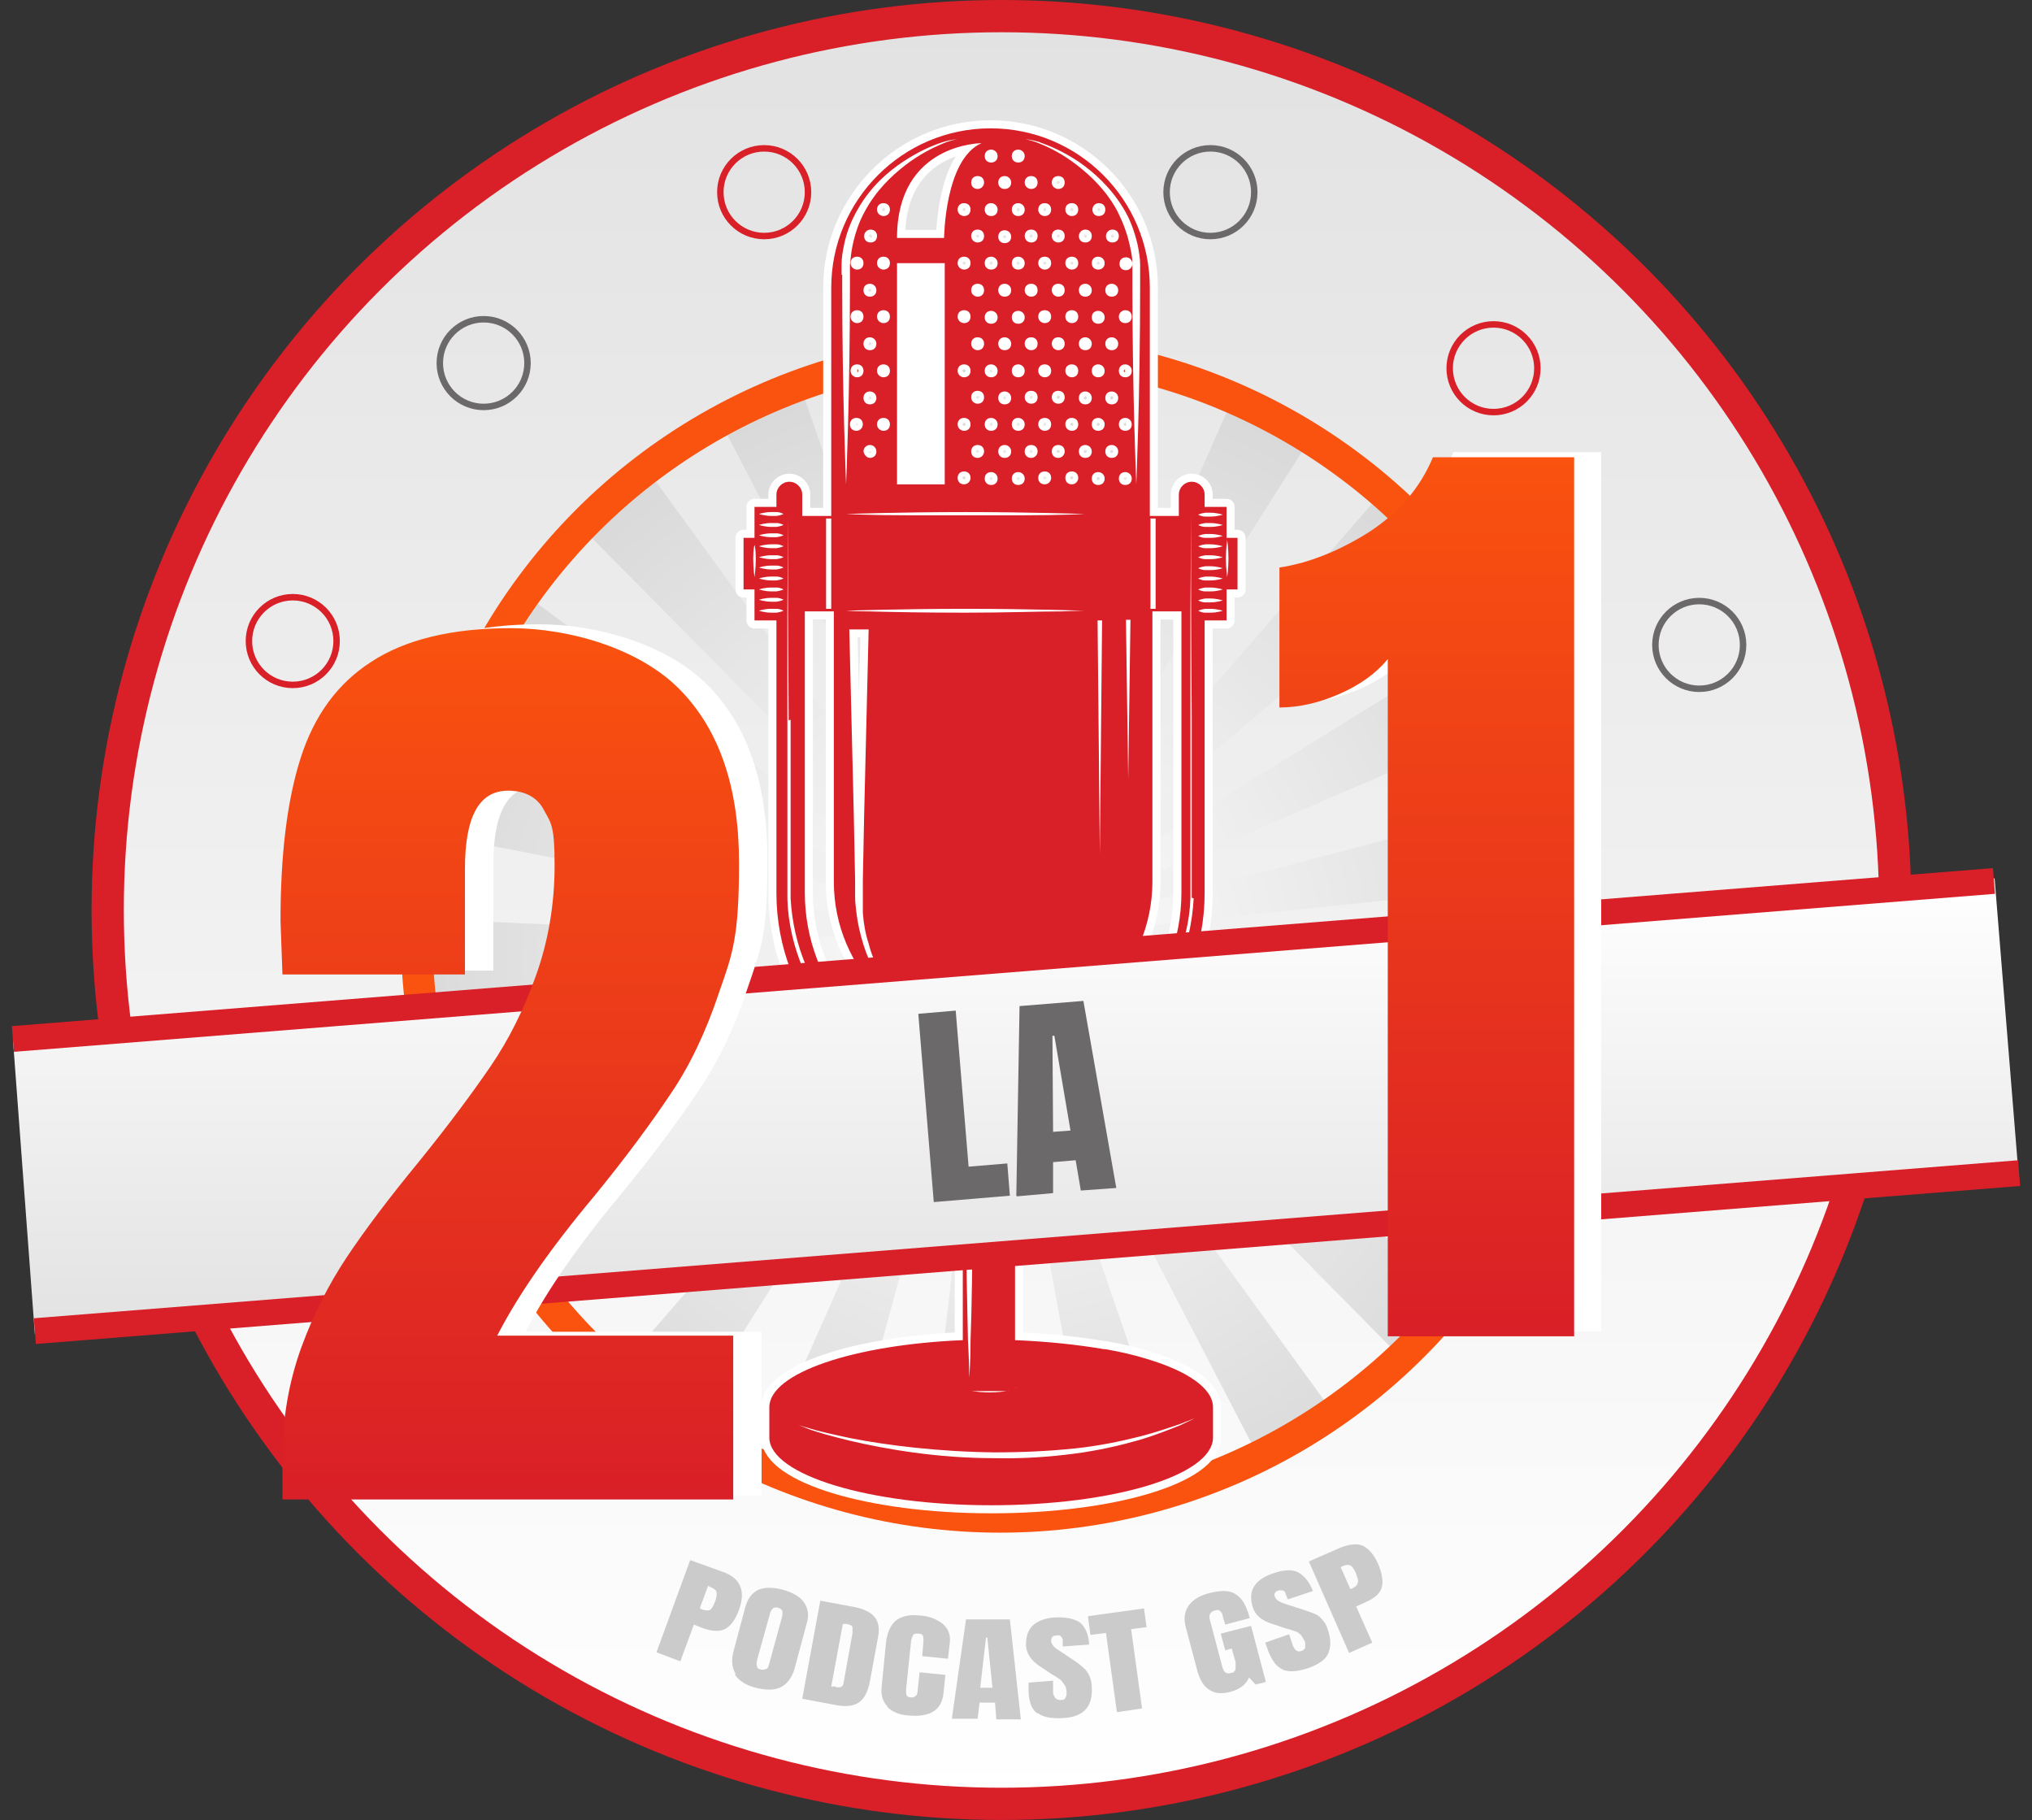
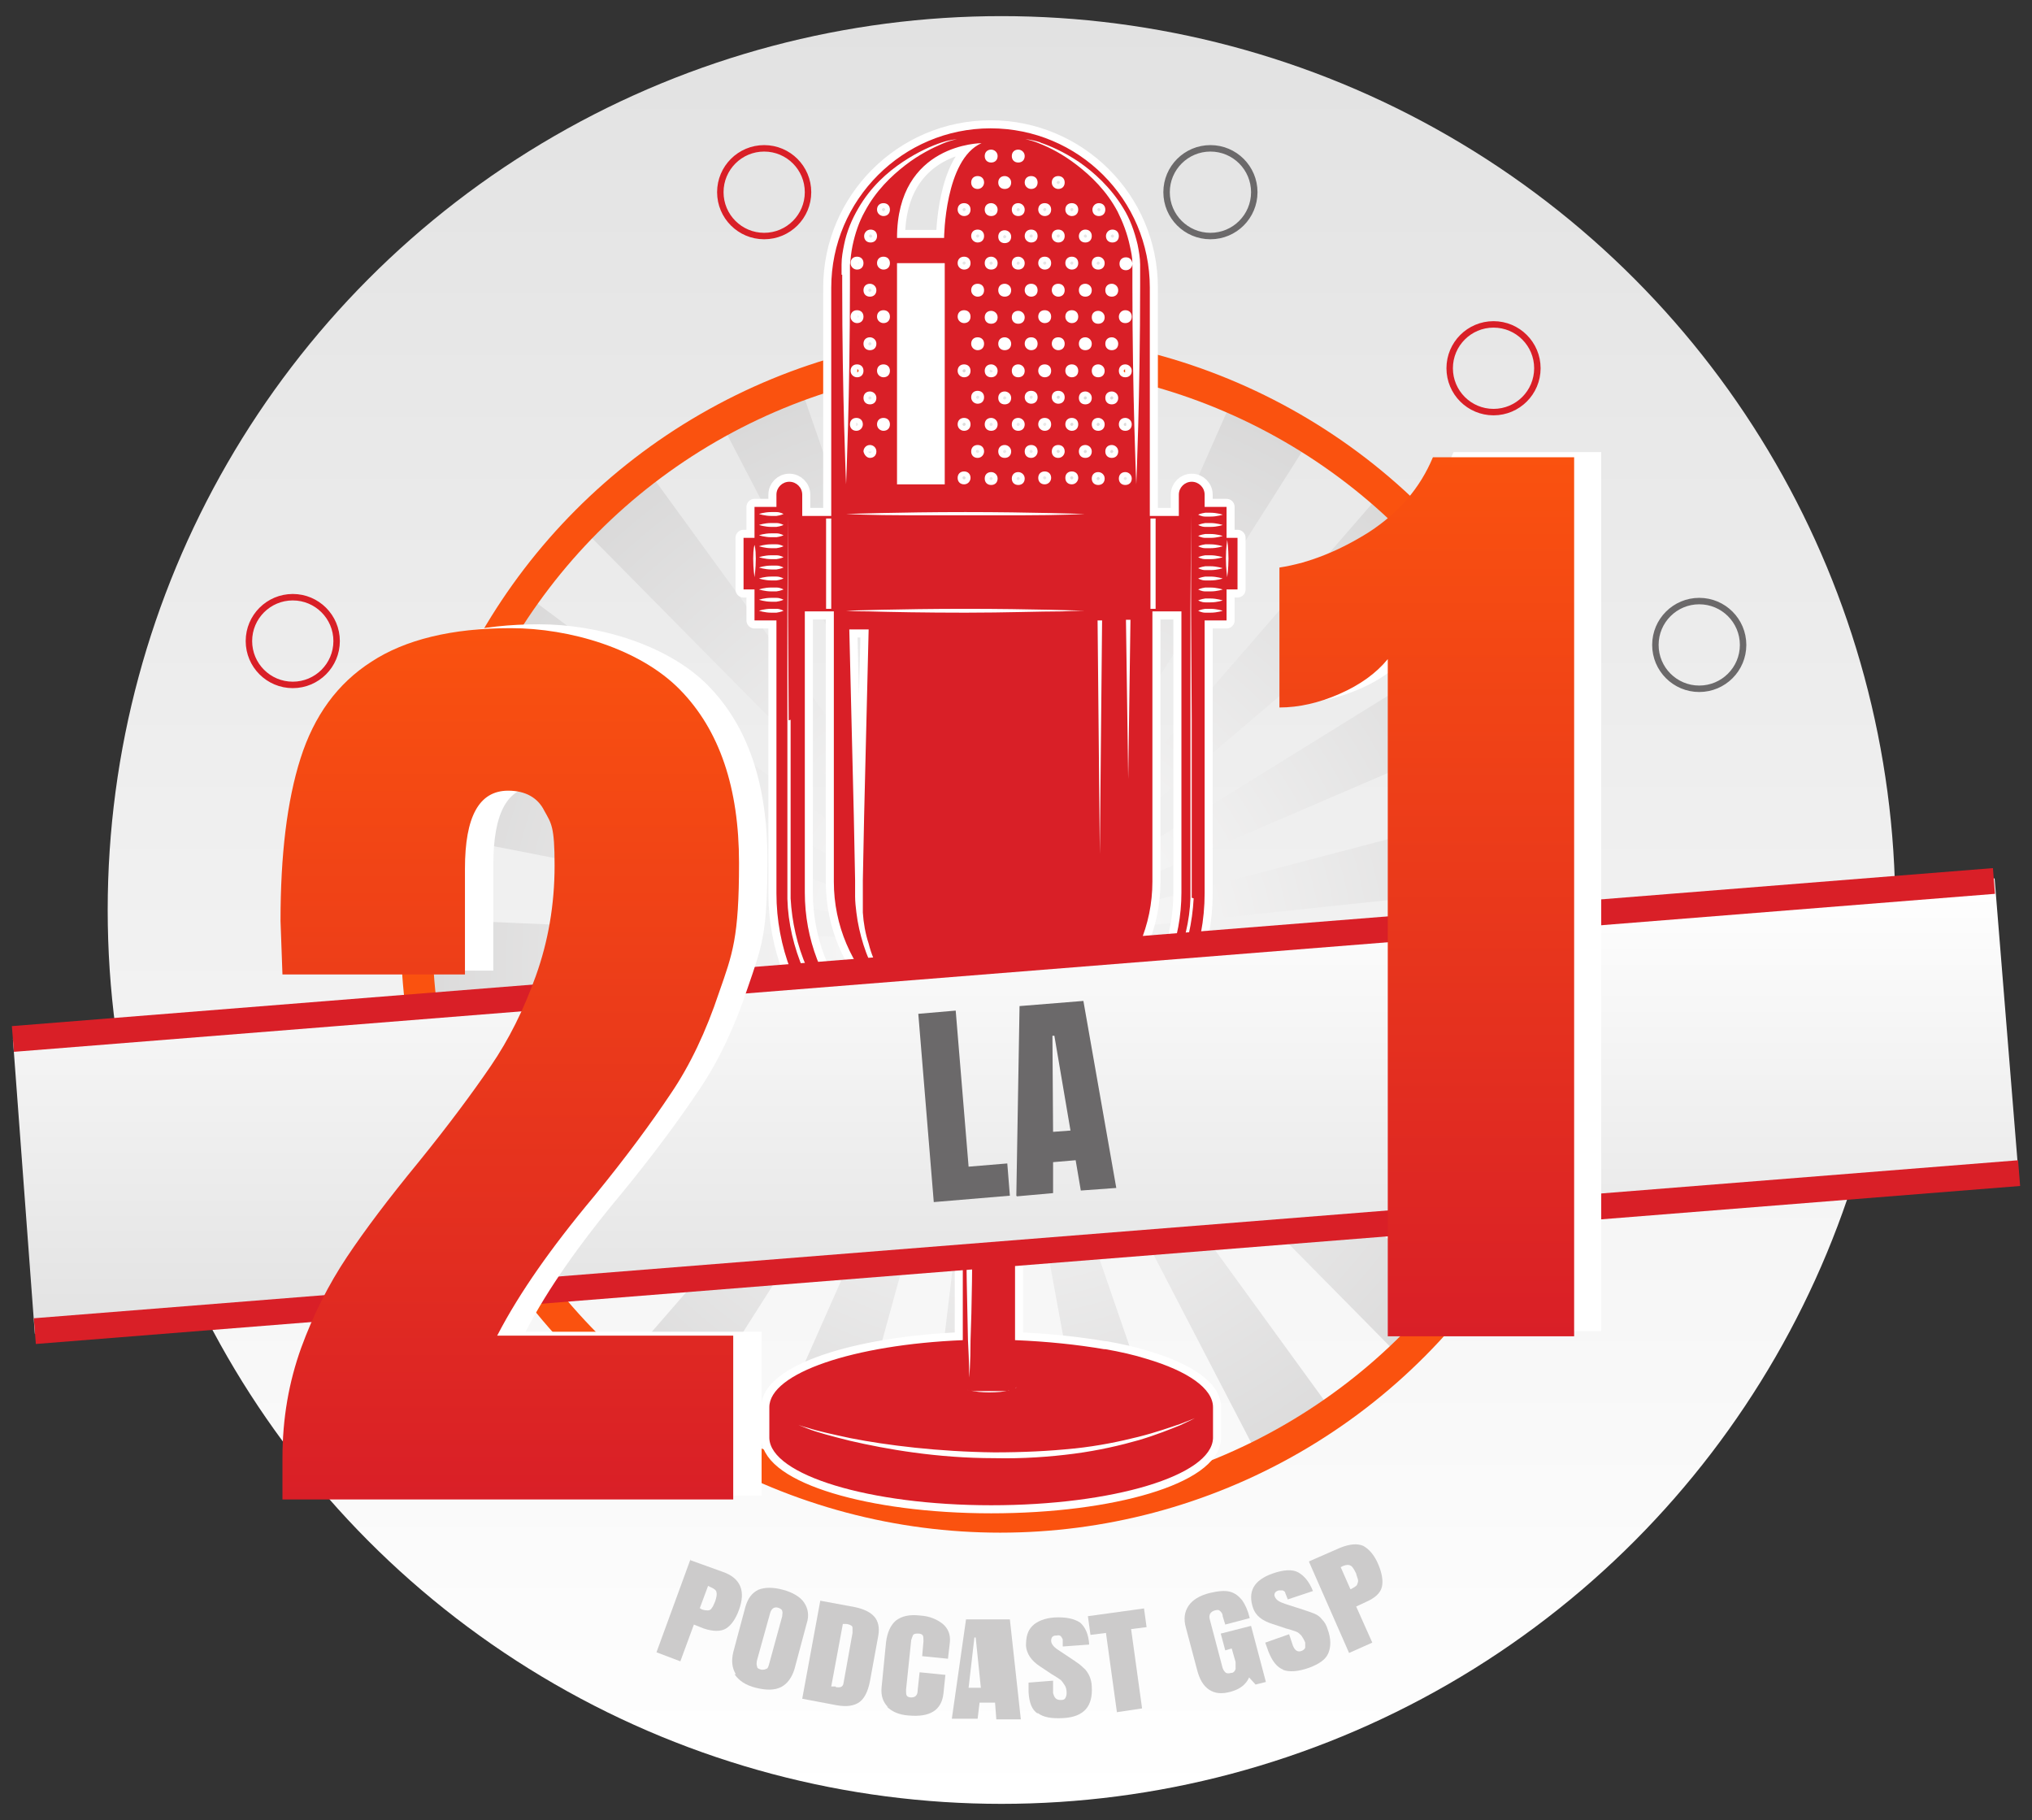
<svg xmlns="http://www.w3.org/2000/svg" xmlns:xlink="http://www.w3.org/1999/xlink" version="1.1" viewBox="18.3 42.1 315.1 282.2">
  <rect x="18.3" y="42.1" width="315.1" height="282.2" fill="#333333" stroke="none" />
  <defs>
    <style>
      .cls-1 {
        fill: url(#New_Gradient_Swatch_1-2);
      }

      .cls-2 {
        fill: url(#New_Gradient_Swatch_2-2);
      }

      .cls-3 {
        fill: #d91f27;
      }

      .cls-4 {
        stroke: #6b696a;
      }

      .cls-4, .cls-5, .cls-6, .cls-7, .cls-8, .cls-9 {
        stroke-miterlimit: 10;
      }

      .cls-4, .cls-6, .cls-7, .cls-8, .cls-9 {
        fill: none;
      }

      .cls-10 {
        stroke-linecap: round;
        stroke-linejoin: round;
      }

      .cls-10, .cls-5 {
        stroke: #fff;
        stroke-width: 2.5px;
      }

      .cls-10, .cls-5, .cls-11 {
        fill: #fff;
      }

      .cls-12 {
        fill: url(#radial-gradient);
      }

      .cls-13 {
        fill: #6b696a;
      }

      .cls-6 {
        stroke-width: 5px;
      }

      .cls-6, .cls-7, .cls-9 {
        stroke: #d91f27;
      }

      .cls-14 {
        fill: #d32027;
      }

      .cls-7 {
        stroke-width: 4px;
      }

      .cls-15 {
        isolation: isolate;
      }

      .cls-8 {
        stroke: #fa520f;
        stroke-width: 4.9px;
      }

      .cls-16 {
        fill: #cccbcb;
      }

      .cls-17 {
        fill: url(#New_Gradient_Swatch_1);
      }

      .cls-18 {
        fill: url(#New_Gradient_Swatch_2);
        mix-blend-mode: multiply;
      }

      .cls-19 {
        clip-path: url(#clippath);
      }
    </style>
    <linearGradient id="New_Gradient_Swatch_2" data-name="New Gradient Swatch 2" x1="173.6" y1="44.6" x2="173.6" y2="321.8" gradientUnits="userSpaceOnUse">
      <stop offset="0" stop-color="#e2e2e2" />
      <stop offset="1" stop-color="#fff" />
    </linearGradient>
    <clipPath id="clippath">
      <circle class="cls-8" cx="173.4" cy="186.8" r="90.5" />
    </clipPath>
    <radialGradient id="radial-gradient" cx="173.5" cy="191.4" fx="173.5" fy="191.4" r="126.6" gradientUnits="userSpaceOnUse">
      <stop offset="0" stop-color="#fff" />
      <stop offset="1" stop-color="#cccbcb" />
    </radialGradient>
    <linearGradient id="New_Gradient_Swatch_2-2" data-name="New Gradient Swatch 2" x1="175.8" y1="248.9" x2="175.8" y2="178.3" xlink:href="#New_Gradient_Swatch_2" />
    <linearGradient id="New_Gradient_Swatch_1" data-name="New Gradient Swatch 1" x1="97.4" y1="274.7" x2="97.4" y2="139.5" gradientUnits="userSpaceOnUse">
      <stop offset="0" stop-color="#d91f27" />
      <stop offset="1" stop-color="#fa520f" />
    </linearGradient>
    <linearGradient id="New_Gradient_Swatch_1-2" data-name="New Gradient Swatch 1" x1="239.5" y1="249.3" x2="239.5" y2="112.9" xlink:href="#New_Gradient_Swatch_1" />
  </defs>
  <g class="cls-15">
    <g id="Layer_1">
      <g>
        <circle class="cls-18" cx="173.6" cy="183.2" r="138.6" />
-         <circle class="cls-6" cx="173.6" cy="183.2" r="138.6" />
      </g>
      <g>
        <g>
          <g class="cls-19">
            <path class="cls-12" d="M235.8,87.9l-9.5-22.1-51.1,115.6c-.4-.2-.7-.3-1.1-.4l31.2-113.8-19.8,8.5-12.5,105.1c-.4,0-.7,0-1.1,0l-3.1-97.9-14.8,6.4,16.9,91.6c-.4,0-.7.2-1.1.3l-29.7-85.9-13.4,5.8,41.9,80.6c-.3.2-.6.4-.9.6l-54.8-75.3-14.8,6.4,68.8,69.6c-.3.3-.5.5-.7.8l-84.8-63.2-19.8,8.5,104,55.6c-.2.3-.4.7-.5,1.1l-119.1-42.4,9.5,22.2,109.3,21.4c0,.4-.1.7-.1,1.1l-101.4-4.4,6.7,15.6,94.7-10.1c0,.3.1.7.2,1l-88.7,23.3,5.8,13.5,83.3-35.8s0,0,0,0c.2.4.3.7.5,1l-78,48.2,6.1,14.2,72.5-61.6c.2.3.5.5.7.7l-66.5,76.5,7.8,18,59.6-93.8c.3.2.7.4,1,.5l-51.1,115.4,2.9,6.7,18-7.7,31.3-113.9c.4,0,.7.2,1.1.2l-12.6,105.1,16.7-7.2-3-97.9c.3,0,.7,0,1-.1l16.8,91.6,13.8-5.9-29.6-86c.2,0,.4-.1.6-.2s.4-.2.5-.3l41.9,80.7,13.8-5.9-54.7-75.3c.3-.2.5-.4.8-.7l68.7,69.6,16.7-7.2-84.7-63.2c.2-.3.4-.6.6-1l103.9,55.7,18.4-7.9-2.7-6.2-119.2-42.6c.1-.4.2-.7.3-1.1l109.3,21.5-7.8-18.1-101.4-4.6c0-.3,0-.7,0-1l94.7-10-6.1-14.2-88.8,23.3c0-.3-.2-.7-.3-1l83.2-35.8-5.9-13.7-78,48.3c-.2-.3-.4-.6-.6-.9l72.5-61.7-6.7-15.6-66.5,76.6c-.3-.2-.6-.5-.9-.7l59.6-94Z" />
          </g>
          <circle class="cls-8" cx="173.4" cy="186.8" r="90.5" />
        </g>
        <rect class="cls-5" x="156.3" y="81.9" width="9.4" height="36" />
        <g>
          <ellipse class="cls-5" cx="181.7" cy="94.1" rx="13.8" ry="5.7" />
          <ellipse class="cls-5" cx="173.4" cy="68.7" rx="4.8" ry="5" />
          <ellipse class="cls-5" cx="179.5" cy="91.2" rx="13.8" ry="5.7" />
          <path class="cls-10" d="M171.6,227.6,169.1,227.6c0,.3,0,.5,0,.8s0,.4,0,.6c0,8.5-.1,16-.3,20.9,0,3.6-.2,5.8-.2,5.8,0,0,0-2.2-.2-5.8-.1-4.9-.3-12.4-.3-20.9h-.5v20.9c-16.9.7-30,5.1-30,10.4v4.8h0c.2,5.7,15.5,10.4,34.4,10.4s34.2-4.6,34.4-10.4h0c0-.1,0-.1,0-.1s0,0,0,0v-4.7s0,0,0,0c0-2.9-3.9-5.6-10.3-7.5,0,0,0,0,0,0,0,0,0,0,0,0-1.9-.6-4.1-1.1-6.4-1.5,0,0-.1,0-.2,0,0,0,0,0,0,0-4.1-.7-8.8-1.2-13.8-1.4v-20.9h-.6v-1.4h4v-4.3h-4.6v-.8h3.2v-3.5h-1.2v-5.5c16.1-2.3,28.6-16.2,28.6-32.9v-42.3h3.4v-4.8h1.7v-8h-1.7v-4.8h-3.4v-1.9c0-1.1-.9-2-2-2s-2,.9-2,2v3.3h-4.5v-35.4c0-13.7-11.1-24.7-24.7-24.7s-24.7,11.1-24.7,24.7v35.4h-4.5v-3.3c0-1.1-.9-2-2-2s-2,.9-2,2v1.9h-3.4v4.8h-1.7v8h1.7v4.8h3.4v42.3c0,16.8,12.5,30.7,28.6,32.9v5.5c1.1,0,2.1,0,3.2,0,.2,0,.4,0,.6,0v-5.1c-.1,0-.2-1.8-.2-1.8v-.7s0-.7,0-.7v-.9s0-.8,0-.8c0,0,0,0-.1,0v.8s0,.9,0,.9v.6s0,.7,0,.7v1.8s-.2,4.2-.2,4.2v-4.2c-.1,0-.2-1.8-.2-1.8v-.7s0-.7,0-.7v-.9s0-.8,0-.8c0,0,0,0,0,0v.8s0,.9,0,.9v.6s0,.7,0,.7v1.8s-.2,4.2-.2,4.2v-4.2c-.1,0-.2-1.8-.2-1.8v-.7s0-.7,0-.7v-.9s0-.8,0-.8c0,0,0,0-.1,0v.7s0,.9,0,.9v.7s0,.7,0,.7v1.8s-.2,4.6-.2,4.6v-4.6c-.1,0-.2-1.9-.2-1.9v-.6s0-.7,0-.7v-.9s0-.7,0-.7c-1,0-1.7-.1-1.8-.1,0,0,0,0,0,0v.6c-13.9-2.2-24.6-14.3-24.6-28.8v-43.6h4.5v41.9c0,13.7,11.1,24.7,24.7,24.7s24.7-11.1,24.7-24.7v-41.9h4.5v43.6c0,14.5-10.7,26.6-24.6,28.8v-.8h0c-.2-1.4-1.4-2.6-2.9-2.6h-3.4c-1.5,0-2.7,1.1-2.9,2.6h0c0,.1,0,.1,0,.1,0,0,.7,0,1.7-.1.7,0,1.6,0,2.6,0s1.9,0,2.6,0c1,0,1.7.1,1.7.1,0,0-1.9.2-4.3.2s-.2,0-.3,0v.8s0,.9,0,.9v.6s0,.7,0,.7v1.8s-.2,5.1-.2,5.1c.9,0,1.8,0,2.6,0-.9,0-1.8,0-2.6,0h0s0,0,0,0c-.2,0-.4,0-.6,0-1.1,0-2.1,0-3.2,0h-1.2v3.5h2.1c0-.3,0-.2,0,0h.6c0-.2,0-.3,0,0h.3v.8h-.3c0,.8,0,2.2,0,4.3M140.5,133.5s0-2.5,0-5.5,0-5.5,0-5.5c0,0,0,2.5,0,5.5s0,5.5,0,5.5ZM137.9,121.5c.3,0,.6,0,.8,0,.6,0,1.1.3,1.1.3,0,0-.4.2-1.1.3-.2,0-.5,0-.8,0-1,0-1.1-.3-1.1-.3,0,0,0-.3,1.1-.3ZM137.9,123.2c.3,0,.6,0,.8,0,.6,0,1.1.3,1.1.3,0,0-.4.2-1.1.3-.2,0-.5,0-.8,0-1,0-1.9-.3-1.9-.3,0,0,.8-.3,1.9-.3ZM137.9,124.8c.3,0,.6,0,.8,0,.6,0,1.1.3,1.1.3,0,0-.4.2-1.1.3-.2,0-.5,0-.8,0-1,0-1.9-.3-1.9-.3,0,0,.8-.3,1.9-.3ZM137.9,126.5c.3,0,.6,0,.8,0,.6,0,1.1.3,1.1.3,0,0-.4.2-1.1.3-.2,0-.5,0-.8,0-1,0-1.9-.3-1.9-.3,0,0,.8-.3,1.9-.3ZM137.9,128.2c.3,0,.6,0,.8,0,.6,0,1.1.3,1.1.3,0,0-.4.2-1.1.3-.2,0-.5,0-.8,0-1,0-1.9-.3-1.9-.3,0,0,.8-.3,1.9-.3ZM137.9,129.8c.3,0,.6,0,.8,0,.6,0,1.1.3,1.1.3,0,0-.4.2-1.1.3-.2,0-.5,0-.8,0-1,0-1.9-.3-1.9-.3,0,0,.8-.3,1.9-.3ZM137.9,131.5c.3,0,.6,0,.8,0,.6,0,1.1.3,1.1.3,0,0-.4.2-1.1.3-.2,0-.5,0-.8,0-1,0-1.9-.3-1.9-.3,0,0,.8-.3,1.9-.3ZM137.9,133.2c.3,0,.6,0,.8,0,.6,0,1.1.3,1.1.3,0,0-.4.2-1.1.3-.2,0-.5,0-.8,0-1,0-1.9-.3-1.9-.3,0,0,.8-.3,1.9-.3ZM137.9,134.8c.3,0,.6,0,.8,0,.6,0,1.1.3,1.1.3,0,0-.4.2-1.1.3-.2,0-.5,0-.8,0-1,0-1.9-.3-1.9-.3,0,0,.8-.3,1.9-.3ZM135.3,131.6s-.2-1.3-.2-2.9.2-2.9.2-2.9c0,0,.2,1.3.2,2.9s-.2,2.9-.2,2.9ZM137.9,137.1c-1,0-1.9-.3-1.9-.3,0,0,.8-.3,1.9-.3s.6,0,.8,0c.6,0,1.1.3,1.1.3,0,0-.4.2-1.1.3-.2,0-.5,0-.8,0ZM140.9,153.7v6.9c0,0,0,10.1,0,10.1v5.3s0,2.7,0,2.7c0,.9,0,1.8,0,2.7.2,3.6,1,7.3,2.5,10.7,1.5,3.5,3.7,6.7,6.5,9.5,2.8,2.8,6.1,5.1,9.9,6.7,2.3,1,4.8,1.7,7.4,2.1v.7c-2.6-.4-5.2-1.1-7.6-2.1-3.8-1.6-7.2-4-10.1-6.8-2.8-2.8-5.1-6.2-6.6-9.7-1.5-3.5-2.4-7.3-2.5-11,0-.9,0-1.8,0-2.7v-2.7s0-5.3,0-5.3v-10.1s0-6.9,0-6.9v-16.8c0,0,.1-14.9.1-14.9v-4.1s0,4.1,0,4.1v14.9c0,0,.1,16.8.1,16.8ZM186.6,86.1c.5,0,1,.4,1,1s-.4,1-1,1-1-.4-1-1,.4-1,1-1ZM185.6,78.7c0-.5.4-1,1-1s1,.4,1,1-.4,1-1,1-1-.4-1-1ZM186.6,94.4c.5,0,1,.4,1,1s-.4,1-1,1-1-.4-1-1,.4-1,1-1ZM186.6,102.8c.5,0,1,.4,1,1s-.4,1-1,1-1-.4-1-1,.4-1,1-1ZM186.6,111.1c.5,0,1,.4,1,1s-.4,1-1,1-1-.4-1-1,.4-1,1-1ZM188.6,81.9c.5,0,1,.4,1,1s-.4,1-1,1-1-.4-1-1,.4-1,1-1ZM187.7,74.6c0-.5.4-1,1-1s1,.4,1,1-.4,1-1,1-1-.4-1-1ZM188.6,90.3c.5,0,1,.4,1,1s-.4,1-1,1-1-.4-1-1,.4-1,1-1ZM188.6,98.6c.5,0,1,.4,1,1s-.4,1-1,1-1-.4-1-1,.4-1,1-1ZM188.6,106.9c.5,0,1,.4,1,1s-.4,1-1,1-1-.4-1-1,.4-1,1-1ZM188.6,115.3c.5,0,1,.4,1,1s-.4,1-1,1-1-.4-1-1,.4-1,1-1ZM190.7,86.1c.5,0,1,.4,1,1s-.4,1-1,1-1-.4-1-1,.4-1,1-1ZM189.8,78.7c0-.5.4-1,1-1s1,.4,1,1-.4,1-1,1-1-.4-1-1ZM190.7,94.4c.5,0,1,.4,1,1s-.4,1-1,1-1-.4-1-1,.4-1,1-1ZM190.7,102.8c.5,0,1,.4,1,1s-.4,1-1,1-1-.4-1-1,.4-1,1-1ZM190.7,111.1c.5,0,1,.4,1,1s-.4,1-1,1-1-.4-1-1,.4-1,1-1ZM192.8,98.6c.5,0,1,.4,1,1s-.4,1-1,1-1-.4-1-1,.4-1,1-1ZM191.8,91.2c0-.5.4-1,1-1s1,.4,1,1-.4,1-1,1-1-.4-1-1ZM192.8,106.9c.5,0,1,.4,1,1s-.4,1-1,1-1-.4-1-1,.4-1,1-1ZM192.8,115.3c.5,0,1,.4,1,1s-.4,1-1,1-1-.4-1-1,.4-1,1-1ZM179.6,64.2c1.5.5,3.6,1.4,6,3,2.3,1.6,4.9,3.9,6.9,7.2,1,1.6,1.7,3.5,2.2,5.6.2,1,.4,2.1.4,3.1,0,.5,0,1.1,0,1.6v1.6c0,17.1-.6,30.9-.6,30.9,0,0-.6-13.9-.6-30.9v-1.6c0-.5,0-1,0-1.5,0,0,0-.2,0-.2,0,.5-.4,1-1,1s-1-.4-1-1,.4-1,1-1,.9.4,1,.9c0-.9-.2-1.8-.4-2.7-.4-1.9-1.1-3.7-1.9-5.3-1.7-3.2-4.1-5.5-6.3-7.2-2.2-1.7-4.2-2.7-5.7-3.3-1.4-.6-2.3-.7-2.3-.7,0,0,.9,0,2.4.5ZM184.5,108.9c-.5,0-1-.4-1-1s.4-1,1-1,1,.4,1,1-.4,1-1,1ZM185.5,116.2c0,.5-.4,1-1,1s-1-.4-1-1,.4-1,1-1,1,.4,1,1ZM184.5,100.6c-.5,0-1-.4-1-1s.4-1,1-1,1,.4,1,1-.4,1-1,1ZM184.5,92.2c-.5,0-1-.4-1-1s.4-1,1-1,1,.4,1,1-.4,1-1,1ZM184.5,83.9c-.5,0-1-.4-1-1s.4-1,1-1,1,.4,1,1-.4,1-1,1ZM184.5,75.6c-.5,0-1-.4-1-1s.4-1,1-1,1,.4,1,1-.4,1-1,1ZM182.4,104.7c-.5,0-1-.4-1-1s.4-1,1-1,1,.4,1,1-.4,1-1,1ZM183.4,112.1c0,.5-.4,1-1,1s-1-.4-1-1,.4-1,1-1,1,.4,1,1ZM182.4,96.4c-.5,0-1-.4-1-1s.4-1,1-1,1,.4,1,1-.4,1-1,1ZM182.4,88.1c-.5,0-1-.4-1-1s.4-1,1-1,1,.4,1,1-.4,1-1,1ZM182.4,79.7c-.5,0-1-.4-1-1s.4-1,1-1,1,.4,1,1-.4,1-1,1ZM182.4,71.4c-.5,0-1-.4-1-1s.4-1,1-1,1,.4,1,1-.4,1-1,1ZM180.3,108.9c-.5,0-1-.4-1-1s.4-1,1-1,1,.4,1,1-.4,1-1,1ZM181.3,116.2c0,.5-.4,1-1,1s-1-.4-1-1,.4-1,1-1,1,.4,1,1ZM180.3,100.6c-.5,0-1-.4-1-1s.4-1,1-1,1,.4,1,1-.4,1-1,1ZM180.3,92.2c-.5,0-1-.4-1-1s.4-1,1-1,1,.4,1,1-.4,1-1,1ZM180.3,83.9c-.5,0-1-.4-1-1s.4-1,1-1,1,.4,1,1-.4,1-1,1ZM180.3,75.6c-.5,0-1-.4-1-1s.4-1,1-1,1,.4,1,1-.4,1-1,1ZM178.2,104.7c-.5,0-1-.4-1-1s.4-1,1-1,1,.4,1,1-.4,1-1,1ZM179.2,112.1c0,.5-.4,1-1,1s-1-.4-1-1,.4-1,1-1,1,.4,1,1ZM178.2,96.4c-.5,0-1-.4-1-1s.4-1,1-1,1,.4,1,1-.4,1-1,1ZM178.2,88.1c-.5,0-1-.4-1-1s.4-1,1-1,1,.4,1,1-.4,1-1,1ZM178.2,79.7c-.5,0-1-.4-1-1s.4-1,1-1,1,.4,1,1-.4,1-1,1ZM178.2,71.4c-.5,0-1-.4-1-1s.4-1,1-1,1,.4,1,1-.4,1-1,1ZM176.2,65.3c.5,0,1,.4,1,1s-.4,1-1,1-1-.4-1-1,.4-1,1-1ZM176.2,73.6c.5,0,1,.4,1,1s-.4,1-1,1-1-.4-1-1,.4-1,1-1ZM176.2,81.9c.5,0,1,.4,1,1s-.4,1-1,1-1-.4-1-1,.4-1,1-1ZM176.2,90.3c.5,0,1,.4,1,1s-.4,1-1,1-1-.4-1-1,.4-1,1-1ZM176.2,98.6c.5,0,1,.4,1,1s-.4,1-1,1-1-.4-1-1,.4-1,1-1ZM176.2,106.9c.5,0,1,.4,1,1s-.4,1-1,1-1-.4-1-1,.4-1,1-1ZM176.2,115.3c.5,0,1,.4,1,1s-.4,1-1,1-1-.4-1-1,.4-1,1-1ZM174.1,69.4c.5,0,1,.4,1,1s-.4,1-1,1-1-.4-1-1,.4-1,1-1ZM174.1,77.8c.5,0,1,.4,1,1s-.4,1-1,1-1-.4-1-1,.4-1,1-1ZM174.1,86.1c.5,0,1,.4,1,1s-.4,1-1,1-1-.4-1-1,.4-1,1-1ZM174.1,94.4c.5,0,1,.4,1,1s-.4,1-1,1-1-.4-1-1,.4-1,1-1ZM174.1,102.8c.5,0,1,.4,1,1s-.4,1-1,1-1-.4-1-1,.4-1,1-1ZM174.1,111.1c.5,0,1,.4,1,1s-.4,1-1,1-1-.4-1-1,.4-1,1-1ZM172,65.3c.5,0,1,.4,1,1s-.4,1-1,1-1-.4-1-1,.4-1,1-1ZM172,73.6c.5,0,1,.4,1,1s-.4,1-1,1-1-.4-1-1,.4-1,1-1ZM172,81.9c.5,0,1,.4,1,1s-.4,1-1,1-1-.4-1-1,.4-1,1-1ZM172,90.3c.5,0,1,.4,1,1s-.4,1-1,1-1-.4-1-1,.4-1,1-1ZM172,98.6c.5,0,1,.4,1,1s-.4,1-1,1-1-.4-1-1,.4-1,1-1ZM172,106.9c.5,0,1,.4,1,1s-.4,1-1,1-1-.4-1-1,.4-1,1-1ZM172,115.3c.5,0,1,.4,1,1s-.4,1-1,1-1-.4-1-1,.4-1,1-1ZM170.9,70.4c0,.5-.4,1-1,1s-1-.4-1-1,.4-1,1-1,1,.4,1,1ZM169.9,104.7c-.5,0-1-.4-1-1s.4-1,1-1,1,.4,1,1-.4,1-1,1ZM170.9,112.1c0,.5-.4,1-1,1s-1-.4-1-1,.4-1,1-1,1,.4,1,1ZM169.9,96.4c-.5,0-1-.4-1-1s.4-1,1-1,1,.4,1,1-.4,1-1,1ZM169.9,88.1c-.5,0-1-.4-1-1s.4-1,1-1,1,.4,1,1-.4,1-1,1ZM169.9,79.7c-.5,0-1-.4-1-1s.4-1,1-1,1,.4,1,1-.4,1-1,1ZM164.6,79h-7.2c0-14.7,13.1-14.7,13.1-14.7-5.7,2.5-5.8,14.7-5.8,14.7ZM167.8,108.9c-.5,0-1-.4-1-1s.4-1,1-1,1,.4,1,1-.4,1-1,1ZM168.8,116.2c0,.5-.4,1-1,1s-1-.4-1-1,.4-1,1-1,1,.4,1,1ZM167.8,100.6c-.5,0-1-.4-1-1s.4-1,1-1,1,.4,1,1-.4,1-1,1ZM167.8,92.2c-.5,0-1-.4-1-1s.4-1,1-1,1,.4,1,1-.4,1-1,1ZM167.8,83.9c-.5,0-1-.4-1-1s.4-1,1-1,1,.4,1,1-.4,1-1,1ZM167.8,75.6c-.5,0-1-.4-1-1s.4-1,1-1,1,.4,1,1-.4,1-1,1ZM164.8,82.9v34.3h-7.4v-34.3h7.4ZM148.8,84.7c0-.5,0-1.1,0-1.6,0-1.1.2-2.1.4-3.1.4-2,1.2-3.9,2.2-5.6,1.9-3.3,4.5-5.6,6.9-7.2,2.4-1.6,4.5-2.5,6-3,1.5-.5,2.4-.5,2.4-.5,0,0-.9.1-2.3.7-1.4.6-3.5,1.6-5.7,3.3-2.2,1.7-4.6,4-6.3,7.2-.9,1.6-1.5,3.4-1.9,5.3-.2,1-.3,1.9-.4,3,0,.5,0,1,0,1.5v1.6c0,17.1-.6,30.9-.6,30.9,0,0-.6-13.9-.6-30.9v-1.6ZM155.3,108.9c-.5,0-1-.4-1-1s.4-1,1-1,1,.4,1,1-.4,1-1,1ZM156.3,116.2c0,.5-.4,1-.7.8-.2-.2-.5-.7-.7-1.2-.2-.4,0-.7.5-.7s1,.4,1,1ZM155.3,100.6c-.5,0-1-.4-1-1s.4-1,1-1,1,.4,1,1-.4,1-1,1ZM155.3,92.2c-.5,0-1-.4-1-1s.4-1,1-1,1,.4,1,1-.4,1-1,1ZM155.3,83.9c-.5,0-1-.4-1-1s.4-1,1-1,1,.4,1,1-.4,1-1,1ZM155.3,75.6c-.5,0-1-.4-1-1s.4-1,1-1,1,.4,1,1-.4,1-1,1ZM153.2,86.1c.5,0,1,.4,1,1s-.4,1-1,1-1-.4-1-1,.4-1,1-1ZM152.3,78.7c0-.5.4-1,1-1s1,.4,1,1-.4,1-1,1-1-.4-1-1ZM153.2,94.4c.5,0,1,.4,1,1s-.4,1-1,1-1-.4-1-1,.4-1,1-1ZM153.2,102.8c.5,0,1,.4,1,1s-.4,1-1,1-1-.4-1-1,.4-1,1-1ZM153.2,111.1c.5,0,1,.4,1,1s-.4,1-1,1c-.5,0-.9-.5-1-1,0-.5.4-1,1-1ZM151.2,100.6c-.5,0-1-.4-1-1s.4-1,1-1,1,.4,1,1-.4,1-1,1ZM152.1,107.9c0,.5-.4,1-1,1s-1-.4-1-1,.4-1,1-1,1,.4,1,1ZM151.2,92.2c-.5,0-1-.4-1-1s.4-1,1-1,1,.4,1,1-.4,1-1,1ZM151.2,83.9c-.5,0-1-.4-1-1s.4-1,1-1,1,.4,1,1-.4,1-1,1ZM149.5,121.8s8.3-.3,18.5-.3,18.5.3,18.5.3c0,0-3.9.2-9.6.2-2.6,0-5.7,0-8.9,0s-6.3,0-8.9,0c-5.7,0-9.6-.2-9.6-.2ZM146.4,136.5v-14h.8v14h-.8ZM162.2,199.3c-1.6-.5-3.2-1.2-4.5-2.3-1.3-1-2.5-2.3-3.4-3.8-.9-1.4-1.6-3-2.1-4.6-.5-1.6-.9-3.3-1.1-5-.1-.8-.2-1.7-.2-2.5v-2.5s-.2-10-.2-10l-.7-28.9h3l-.7,28.9-.2,10v2.5c0,.8,0,1.6,0,2.5.1,1.6.4,3.3.9,4.8.4,1.6,1,3.1,1.9,4.5.8,1.4,1.9,2.7,3.1,3.8,1.3,1.1,2.7,1.9,4.3,2.4,1.6.5,3.2.7,4.9.8-1.7,0-3.3-.1-5-.6ZM188.9,179.7l-.4-41.4h.7l-.4,41.4ZM193.3,166.4l-.4-28.2h.7l-.4,28.2ZM168,137.1c-6.2,0-11.6-.1-15-.2-2.2,0-3.5-.1-3.5-.1,0,0,8.3-.3,18.5-.3s18.5.3,18.5.3c0,0-1.3,0-3.5.1-3.4,0-8.8.2-15,.2ZM197.5,136.5h-.8v-14h.8v14ZM175.5,253.5c0-1,0-1.9,0-2.9,0,1,0,1.9,0,2.9,0,1,0,1.9,0,2.9,0-1,0-1.9,0-2.9ZM184.9,266.7c3.8-.4,7.1-1.1,9.9-1.8,2.8-.7,5-1.5,6.5-2,1.5-.6,2.3-.9,2.3-.9,0,0-.8.4-2.3,1.1-1.5.6-3.7,1.5-6.4,2.3-2.8.8-6.2,1.6-10,2.1-3.8.5-8,.8-12.4.7-8.9,0-16.8-1.4-22.4-2.7-2.8-.7-5.1-1.3-6.6-1.9-.8-.3-1.3-.5-1.7-.7-.4-.2-.6-.3-.6-.3,0,0,.2.1.6.3.4.2,1,.4,1.8.6,1.5.5,3.8,1,6.6,1.6,5.6,1.1,13.6,2.1,22.3,2.2,4.4,0,8.6-.2,12.3-.6ZM175.9,257.2c0,0,0,.1-.2.2-.2.1-.5.2-.9.3,0,0,0,0,0,0-.8.2-1.9.3-3.1.3-1.1,0-2.2-.1-2.9-.3,0,0-.1,0-.2,0-.4-.1-.7-.2-.9-.4,0,0,0,0,0-.1,0,0,0,0,0,0,0,0,0,0,0,0,0,0,0,0,0,0,0,0,0,0,0,0,0,0,0,0,0,0,0,0,0,.1,0,.2.2.1.5.2.9.3.3,0,.7.1,1.1.1.6,0,1.3,0,2,0,.8,0,1.6,0,2.2,0,.3,0,.6,0,.8-.1.4,0,.7-.1.9-.2,0,0,.2-.1.2-.2,0,0,0,0,0,0,0,0,0,0,0,0,0,0,0,0,0,0ZM203.4,133.5s0-2.5,0-5.5,0-5.5,0-5.5c0,0,0,0,0,.1,0,.5,0,2.7,0,5.4s0,4.8,0,5.4c0,0,0,.1,0,.1ZM203.4,181.4c-.2,3.7-1,7.4-2.5,11-1.5,3.5-3.8,6.9-6.6,9.7-2.8,2.8-6.2,5.2-10.1,6.8-2.4,1-5,1.7-7.6,2.1v-.7c2.6-.4,5-1.1,7.4-2.1,3.7-1.6,7.1-3.9,9.9-6.7,2.8-2.8,5-6,6.5-9.5,1.5-3.5,2.4-7.1,2.5-10.7,0-.9,0-1.8,0-2.7v-2.7s0-5.3,0-5.3v-10.1s0-6.9,0-6.9v-16.8c0,0,.1-14.9.1-14.9v-4.1s0,4.1,0,4.1v14.9c0,0,.1,16.8.1,16.8v6.9c0,0,0,10.1,0,10.1v5.3s0,2.7,0,2.7c0,.9,0,1.8,0,2.7ZM206,137.1c-.3,0-.6,0-.8,0-.6,0-1.1-.3-1.1-.3,0,0,.4-.2,1.1-.3.2,0,.5,0,.8,0,1,0,1.9.3,1.9.3,0,0-.8.3-1.9.3ZM206,135.5c-.3,0-.6,0-.8,0-.6,0-1.1-.3-1.1-.3,0,0,.4-.2,1.1-.3.2,0,.5,0,.8,0,1,0,1.9.3,1.9.3,0,0-.8.3-1.9.3ZM206,133.8c-.3,0-.6,0-.8,0-.6,0-1.1-.3-1.1-.3,0,0,.4-.2,1.1-.3.2,0,.5,0,.8,0,1,0,1.9.3,1.9.3,0,0-.8.3-1.9.3ZM206,132.1c-.3,0-.6,0-.8,0-.6,0-1.1-.3-1.1-.3,0,0,.4-.2,1.1-.3.2,0,.5,0,.8,0,1,0,1.9.3,1.9.3,0,0-.8.3-1.9.3ZM206,130.5c-.3,0-.6,0-.8,0-.6,0-1.1-.3-1.1-.3,0,0,.4-.2,1.1-.3.2,0,.5,0,.8,0,1,0,1.9.3,1.9.3,0,0-.8.3-1.9.3ZM206,128.8c-.3,0-.6,0-.8,0-.6,0-1.1-.3-1.1-.3,0,0,.4-.2,1.1-.3.2,0,.5,0,.8,0,1,0,1.9.3,1.9.3,0,0-.8.3-1.9.3ZM206,127.1c-.3,0-.6,0-.8,0-.6,0-1.1-.3-1.1-.3,0,0,.4-.2,1.1-.3.2,0,.5,0,.8,0,1,0,1.9.3,1.9.3,0,0-.8.3-1.9.3ZM206,125.5c-.3,0-.6,0-.8,0-.6,0-1.1-.3-1.1-.3,0,0,.4-.2,1.1-.3.2,0,.5,0,.8,0,1,0,1.9.3,1.9.3,0,0-.8.3-1.9.3ZM206,123.8c-.3,0-.6,0-.8,0-.6,0-1.1-.3-1.1-.3,0,0,.4-.2,1.1-.3.2,0,.5,0,.8,0,1,0,1.9.3,1.9.3,0,0-.8.3-1.9.3ZM206,122.2c-.3,0-.6,0-.8,0-.6,0-1.1-.3-1.1-.3,0,0,.4-.2,1.1-.3.2,0,.5,0,.8,0,1,0,1.9.3,1.9.3,0,0-.8.3-1.9.3ZM208.6,131.6s-.2-1.3-.2-2.9.2-2.9.2-2.9c0,0,.2,1.3.2,2.9s-.2,2.9-.2,2.9Z" />
          <path class="cls-5" d="M169.7,223.6h-4.6v3.7h4.6c0-.8,0-1.6,0-2.4,0-.4,0-.8,0-1.3Z" />
        </g>
        <g>
          <ellipse class="cls-11" cx="181.7" cy="94.1" rx="13.8" ry="5.7" />
          <ellipse class="cls-11" cx="173.4" cy="68.7" rx="4.8" ry="5" />
-           <ellipse class="cls-11" cx="179.5" cy="91.2" rx="13.8" ry="5.7" />
          <path class="cls-3" d="M171.6,227.6,169.1,227.6c0,.3,0,.5,0,.8s0,.4,0,.6c0,8.5-.1,16-.3,20.9,0,3.6-.2,5.8-.2,5.8,0,0,0-2.2-.2-5.8-.1-4.9-.3-12.4-.3-20.9h-.5v20.9c-16.9.7-30,5.1-30,10.4v4.8h0c.2,5.7,15.5,10.4,34.4,10.4s34.2-4.6,34.4-10.4h0c0-.1,0-.1,0-.1s0,0,0,0v-4.7s0,0,0,0c0-2.9-3.9-5.6-10.3-7.5,0,0,0,0,0,0,0,0,0,0,0,0-1.9-.6-4.1-1.1-6.4-1.5,0,0-.1,0-.2,0,0,0,0,0,0,0-4.1-.7-8.8-1.2-13.8-1.4v-20.9h-.6v-1.4h4v-4.3h-4.6v-.8h3.2v-3.5h-1.2v-5.5c16.1-2.3,28.6-16.2,28.6-32.9v-42.3h3.4v-4.8h1.7v-8h-1.7v-4.8h-3.4v-1.9c0-1.1-.9-2-2-2s-2,.9-2,2v3.3h-4.5v-35.4c0-13.7-11.1-24.7-24.7-24.7s-24.7,11.1-24.7,24.7v35.4h-4.5v-3.3c0-1.1-.9-2-2-2s-2,.9-2,2v1.9h-3.4v4.8h-1.7v8h1.7v4.8h3.4v42.3c0,16.8,12.5,30.7,28.6,32.9v5.5c1.1,0,2.1,0,3.2,0,.2,0,.4,0,.6,0v-5.1c-.1,0-.2-1.8-.2-1.8v-.7s0-.7,0-.7v-.9s0-.8,0-.8c0,0,0,0-.1,0v.8s0,.9,0,.9v.6s0,.7,0,.7v1.8s-.2,4.2-.2,4.2v-4.2c-.1,0-.2-1.8-.2-1.8v-.7s0-.7,0-.7v-.9s0-.8,0-.8c0,0,0,0,0,0v.8s0,.9,0,.9v.6s0,.7,0,.7v1.8s-.2,4.2-.2,4.2v-4.2c-.1,0-.2-1.8-.2-1.8v-.7s0-.7,0-.7v-.9s0-.8,0-.8c0,0,0,0-.1,0v.7s0,.9,0,.9v.7s0,.7,0,.7v1.8s-.2,4.6-.2,4.6v-4.6c-.1,0-.2-1.9-.2-1.9v-.6s0-.7,0-.7v-.9s0-.7,0-.7c-1,0-1.7-.1-1.8-.1,0,0,0,0,0,0v.6c-13.9-2.2-24.6-14.3-24.6-28.8v-43.6h4.5v41.9c0,13.7,11.1,24.7,24.7,24.7s24.7-11.1,24.7-24.7v-41.9h4.5v43.6c0,14.5-10.7,26.6-24.6,28.8v-.8h0c-.2-1.4-1.4-2.6-2.9-2.6h-3.4c-1.5,0-2.7,1.1-2.9,2.6h0c0,.1,0,.1,0,.1,0,0,.7,0,1.7-.1.7,0,1.6,0,2.6,0s1.9,0,2.6,0c1,0,1.7.1,1.7.1,0,0-1.9.2-4.3.2s-.2,0-.3,0v.8s0,.9,0,.9v.6s0,.7,0,.7v1.8s-.2,5.1-.2,5.1c.9,0,1.8,0,2.6,0-.9,0-1.8,0-2.6,0h0s0,0,0,0c-.2,0-.4,0-.6,0-1.1,0-2.1,0-3.2,0h-1.2v3.5h2.1c0-.3,0-.2,0,0h.6c0-.2,0-.3,0,0h.3v.8h-.3c0,.8,0,2.2,0,4.3M140.5,133.5s0-2.5,0-5.5,0-5.5,0-5.5c0,0,0,2.5,0,5.5s0,5.5,0,5.5ZM137.9,121.5c.3,0,.6,0,.8,0,.6,0,1.1.3,1.1.3,0,0-.4.2-1.1.3-.2,0-.5,0-.8,0-1,0-1.9-.3-1.9-.3,0,0,.8-.3,1.9-.3ZM137.9,123.2c.3,0,.6,0,.8,0,.6,0,1.1.3,1.1.3,0,0-.4.2-1.1.3-.2,0-.5,0-.8,0-1,0-1.9-.3-1.9-.3,0,0,.8-.3,1.9-.3ZM137.9,124.8c.3,0,.6,0,.8,0,.6,0,1.1.3,1.1.3,0,0-.4.2-1.1.3-.2,0-.5,0-.8,0-1,0-1.9-.3-1.9-.3,0,0,.8-.3,1.9-.3ZM137.9,126.5c.3,0,.6,0,.8,0,.6,0,1.1.3,1.1.3,0,0-.4.2-1.1.3-.2,0-.5,0-.8,0-1,0-1.9-.3-1.9-.3,0,0,.8-.3,1.9-.3ZM137.9,128.2c.3,0,.6,0,.8,0,.6,0,1.1.3,1.1.3,0,0-.4.2-1.1.3-.2,0-.5,0-.8,0-1,0-1.9-.3-1.9-.3,0,0,.8-.3,1.9-.3ZM137.9,129.8c.3,0,.6,0,.8,0,.6,0,1.1.3,1.1.3,0,0-.4.2-1.1.3-.2,0-.5,0-.8,0-1,0-1.9-.3-1.9-.3,0,0,.8-.3,1.9-.3ZM137.9,131.5c.3,0,.6,0,.8,0,.6,0,1.1.3,1.1.3,0,0-.4.2-1.1.3-.2,0-.5,0-.8,0-1,0-1.9-.3-1.9-.3,0,0,.8-.3,1.9-.3ZM137.9,133.2c.3,0,.6,0,.8,0,.6,0,1.1.3,1.1.3,0,0-.4.2-1.1.3-.2,0-.5,0-.8,0-1,0-1.9-.3-1.9-.3,0,0,.8-.3,1.9-.3ZM137.9,134.8c.3,0,.6,0,.8,0,.6,0,1.1.3,1.1.3,0,0-.4.2-1.1.3-.2,0-.5,0-.8,0-1,0-1.9-.3-1.9-.3,0,0,.8-.3,1.9-.3ZM135.3,131.6s-.2-1.3-.2-2.9.2-2.1.2-2.1c0,0,.2.5.2,2.1s-.2,2.9-.2,2.9ZM137.9,137.1c-1,0-1.9-.3-1.9-.3,0,0,.8-.3,1.9-.3s.6,0,.8,0c.6,0,1.1.3,1.1.3,0,0-.4.2-1.1.3-.2,0-.5,0-.8,0ZM140.9,153.7v6.9c0,0,0,10.1,0,10.1v5.3s0,2.7,0,2.7c0,.9,0,1.8,0,2.7.2,3.6,1,7.3,2.5,10.7,1.5,3.5,3.7,6.7,6.5,9.5,2.8,2.8,6.1,5.1,9.9,6.7,2.3,1,4.8,1.7,7.4,2.1v.7c-2.6-.4-5.2-1.1-7.6-2.1-3.8-1.6-7.2-4-10.1-6.8-2.8-2.8-5.1-6.2-6.6-9.7-1.5-3.5-2.4-7.3-2.5-11,0-.9,0-1.8,0-2.7v-2.7s0-5.3,0-5.3v-10.1s0-6.9,0-6.9v-16.8c0,0,.1-14.9.1-14.9v-4.1s0,4.1,0,4.1v14.9c0,0,.1,16.8.1,16.8ZM186.6,86.1c.5,0,1,.4,1,1s-.4,1-1,1-1-.4-1-1,.4-1,1-1ZM185.6,78.7c0-.5.4-1,1-1s1,.4,1,1-.4,1-1,1-1-.4-1-1ZM186.6,94.4c.5,0,1,.4,1,1s-.4,1-1,1-1-.4-1-1,.4-1,1-1ZM186.6,102.8c.5,0,1,.4,1,1s-.4,1-1,1-1-.4-1-1,.4-1,1-1ZM186.6,111.1c.5,0,1,.4,1,1s-.4,1-1,1-1-.4-1-1,.4-1,1-1ZM188.6,81.9c.5,0,1,.4,1,1s-.4,1-1,1-1-.4-1-1,.4-1,1-1ZM187.7,74.6c0-.5.4-1,1-1s1,.4,1,1-.4,1-1,1-1-.4-1-1ZM188.6,90.3c.5,0,1,.4,1,1s-.4,1-1,1-1-.4-1-1,.4-1,1-1ZM188.6,98.6c.5,0,1,.4,1,1s-.4,1-1,1-1-.4-1-1,.4-1,1-1ZM188.6,106.9c.5,0,1,.4,1,1s-.4,1-1,1-1-.4-1-1,.4-1,1-1ZM188.6,115.3c.5,0,1,.4,1,1s-.4,1-1,1-1-.4-1-1,.4-1,1-1ZM190.7,86.1c.5,0,1,.4,1,1s-.4,1-1,1-1-.4-1-1,.4-1,1-1ZM189.8,78.7c0-.5.4-1,1-1s1,.4,1,1-.4,1-1,1-1-.4-1-1ZM190.7,94.4c.5,0,1,.4,1,1s-.4,1-1,1-1-.4-1-1,.4-1,1-1ZM190.7,102.8c.5,0,1,.4,1,1s-.4,1-1,1-1-.4-1-1,.4-1,1-1ZM190.7,111.1c.5,0,1,.4,1,1s-.4,1-1,1-1-.4-1-1,.4-1,1-1ZM192.8,98.6c.5,0,1,.4,1,1s-.4,1-1,1-1-.4-1-1,.4-1,1-1ZM191.8,91.2c0-.5.4-1,1-1s1,.4,1,1-.4,1-1,1-1-.4-1-1ZM192.8,106.9c.5,0,1,.4,1,1s-.4,1-1,1-1-.4-1-1,.4-1,1-1ZM192.8,115.3c.5,0,1,.4,1,1s-.4,1-1,1-1-.4-1-1,.4-1,1-1ZM179.6,64.2c1.5.5,3.6,1.4,6,3,2.3,1.6,4.9,3.9,6.9,7.2,1,1.6,1.7,3.5,2.2,5.6.2,1,.4,2.1.4,3.1,0,.5,0,1.1,0,1.6v1.6c0,17.1-.6,30.9-.6,30.9,0,0-.6-13.9-.6-30.9v-1.6c0-.5,0-1,0-1.5,0,0,0-.2,0-.2,0,.5-.4,1-1,1s-1-.4-1-1,.4-1,1-1,.9.4,1,.9c0-.9-.2-1.8-.4-2.7-.4-1.9-1.1-3.7-1.9-5.3-1.7-3.2-4.1-5.5-6.3-7.2-2.2-1.7-4.2-2.7-5.7-3.3-1.4-.6-2.3-.7-2.3-.7,0,0,.9,0,2.4.5ZM184.5,108.9c-.5,0-1-.4-1-1s.4-1,1-1,1,.4,1,1-.4,1-1,1ZM185.5,116.2c0,.5-.4,1-1,1s-1-.4-1-1,.4-1,1-1,1,.4,1,1ZM184.5,100.6c-.5,0-1-.4-1-1s.4-1,1-1,1,.4,1,1-.4,1-1,1ZM184.5,92.2c-.5,0-1-.4-1-1s.4-1,1-1,1,.4,1,1-.4,1-1,1ZM184.5,83.9c-.5,0-1-.4-1-1s.4-1,1-1,1,.4,1,1-.4,1-1,1ZM184.5,75.6c-.5,0-1-.4-1-1s.4-1,1-1,1,.4,1,1-.4,1-1,1ZM182.4,104.7c-.5,0-1-.4-1-1s.4-1,1-1,1,.4,1,1-.4,1-1,1ZM183.4,112.1c0,.5-.4,1-1,1s-1-.4-1-1,.4-1,1-1,1,.4,1,1ZM182.4,96.4c-.5,0-1-.4-1-1s.4-1,1-1,1,.4,1,1-.4,1-1,1ZM182.4,88.1c-.5,0-1-.4-1-1s.4-1,1-1,1,.4,1,1-.4,1-1,1ZM182.4,79.7c-.5,0-1-.4-1-1s.4-1,1-1,1,.4,1,1-.4,1-1,1ZM182.4,71.4c-.5,0-1-.4-1-1s.4-1,1-1,1,.4,1,1-.4,1-1,1ZM180.3,108.9c-.5,0-1-.4-1-1s.4-1,1-1,1,.4,1,1-.4,1-1,1ZM181.3,116.2c0,.5-.4,1-1,1s-1-.4-1-1,.4-1,1-1,1,.4,1,1ZM180.3,100.6c-.5,0-1-.4-1-1s.4-1,1-1,1,.4,1,1-.4,1-1,1ZM180.3,92.2c-.5,0-1-.4-1-1s.4-1,1-1,1,.4,1,1-.4,1-1,1ZM180.3,83.9c-.5,0-1-.4-1-1s.4-1,1-1,1,.4,1,1-.4,1-1,1ZM180.3,75.6c-.5,0-1-.4-1-1s.4-1,1-1,1,.4,1,1-.4,1-1,1ZM178.2,104.7c-.5,0-1-.4-1-1s.4-1,1-1,1,.4,1,1-.4,1-1,1ZM179.2,112.1c0,.5-.4,1-1,1s-1-.4-1-1,.4-1,1-1,1,.4,1,1ZM178.2,96.4c-.5,0-1-.4-1-1s.4-1,1-1,1,.4,1,1-.4,1-1,1ZM178.2,88.1c-.5,0-1-.4-1-1s.4-1,1-1,1,.4,1,1-.4,1-1,1ZM178.2,79.7c-.5,0-1-.4-1-1s.4-1,1-1,1,.4,1,1-.4,1-1,1ZM178.2,71.4c-.5,0-1-.4-1-1s.4-1,1-1,1,.4,1,1-.4,1-1,1ZM176.2,65.3c.5,0,1,.4,1,1s-.4,1-1,1-1-.4-1-1,.4-1,1-1ZM176.2,73.6c.5,0,1,.4,1,1s-.4,1-1,1-1-.4-1-1,.4-1,1-1ZM176.2,81.9c.5,0,1,.4,1,1s-.4,1-1,1-1-.4-1-1,.4-1,1-1ZM176.2,90.3c.5,0,1,.4,1,1s-.4,1-1,1-1-.4-1-1,.4-1,1-1ZM176.2,98.6c.5,0,1,.4,1,1s-.4,1-1,1-1-.4-1-1,.4-1,1-1ZM176.2,106.9c.5,0,1,.4,1,1s-.4,1-1,1-1-.4-1-1,.4-1,1-1ZM176.2,115.3c.5,0,1,.4,1,1s-.4,1-1,1-1-.4-1-1,.4-1,1-1ZM174.1,69.4c.5,0,1,.4,1,1s-.4,1-1,1-1-.4-1-1,.4-1,1-1ZM174.1,77.8c.5,0,1,.4,1,1s-.4,1-1,1-1-.4-1-1,.4-1,1-1ZM174.1,86.1c.5,0,1,.4,1,1s-.4,1-1,1-1-.4-1-1,.4-1,1-1ZM174.1,94.4c.5,0,1,.4,1,1s-.4,1-1,1-1-.4-1-1,.4-1,1-1ZM174.1,102.8c.5,0,1,.4,1,1s-.4,1-1,1-1-.4-1-1,.4-1,1-1ZM174.1,111.1c.5,0,1,.4,1,1s-.4,1-1,1-1-.4-1-1,.4-1,1-1ZM172,65.3c.5,0,1,.4,1,1s-.4,1-1,1-1-.4-1-1,.4-1,1-1ZM172,73.6c.5,0,1,.4,1,1s-.4,1-1,1-1-.4-1-1,.4-1,1-1ZM172,81.9c.5,0,1,.4,1,1s-.4,1-1,1-1-.4-1-1,.4-1,1-1ZM172,90.3c.5,0,1,.4,1,1s-.4,1-1,1-1-.4-1-1,.4-1,1-1ZM172,98.6c.5,0,1,.4,1,1s-.4,1-1,1-1-.4-1-1,.4-1,1-1ZM172,106.9c.5,0,1,.4,1,1s-.4,1-1,1-1-.4-1-1,.4-1,1-1ZM172,115.3c.5,0,1,.4,1,1s-.4,1-1,1-1-.4-1-1,.4-1,1-1ZM170.9,70.4c0,.5-.4,1-1,1s-1-.4-1-1,.4-1,1-1,1,.4,1,1ZM169.9,104.7c-.5,0-1-.4-1-1s.4-1,1-1,1,.4,1,1-.4,1-1,1ZM170.9,112.1c0,.5-.4,1-1,1s-1-.4-1-1,.4-1,1-1,1,.4,1,1ZM169.9,96.4c-.5,0-1-.4-1-1s.4-1,1-1,1,.4,1,1-.4,1-1,1ZM169.9,88.1c-.5,0-1-.4-1-1s.4-1,1-1,1,.4,1,1-.4,1-1,1ZM169.9,79.7c-.5,0-1-.4-1-1s.4-1,1-1,1,.4,1,1-.4,1-1,1ZM164.6,79h-7.2c0-14.7,13.1-14.7,13.1-14.7-5.7,2.5-5.8,14.7-5.8,14.7ZM167.8,108.9c-.5,0-1-.4-1-1s.4-1,1-1,1,.4,1,1-.4,1-1,1ZM168.8,116.2c0,.5-.4,1-1,1s-1-.4-1-1,.4-1,1-1,1,.4,1,1ZM167.8,100.6c-.5,0-1-.4-1-1s.4-1,1-1,1,.4,1,1-.4,1-1,1ZM167.8,92.2c-.5,0-1-.4-1-1s.4-1,1-1,1,.4,1,1-.4,1-1,1ZM167.8,83.9c-.5,0-1-.4-1-1s.4-1,1-1,1,.4,1,1-.4,1-1,1ZM167.8,75.6c-.5,0-1-.4-1-1s.4-1,1-1,1,.4,1,1-.4,1-1,1ZM164.8,82.9v34.3h-7.4v-34.3h7.4ZM148.8,84.7c0-.5,0-1.1,0-1.6,0-1.1.2-2.1.4-3.1.4-2,1.2-3.9,2.2-5.6,1.9-3.3,4.5-5.6,6.9-7.2,2.4-1.6,4.5-2.5,6-3,1.5-.5,2.4-.5,2.4-.5,0,0-.9.1-2.3.7-1.4.6-3.5,1.6-5.7,3.3-2.2,1.7-4.6,4-6.3,7.2-.9,1.6-1.5,3.4-1.9,5.3-.2,1-.3,1.9-.4,3,0,.5,0,1,0,1.5v1.6c0,17.1-.6,30.9-.6,30.9,0,0-.6-13.9-.6-30.9v-1.6ZM155.3,108.9c-.5,0-1-.4-1-1s.4-1,1-1,1,.4,1,1-.4,1-1,1ZM155.3,100.6c-.5,0-1-.4-1-1s.4-1,1-1,1,.4,1,1-.4,1-1,1ZM155.3,92.2c-.5,0-1-.4-1-1s.4-1,1-1,1,.4,1,1-.4,1-1,1ZM155.3,83.9c-.5,0-1-.4-1-1s.4-1,1-1,1,.4,1,1-.4,1-1,1ZM155.3,75.6c-.5,0-1-.4-1-1s.4-1,1-1,1,.4,1,1-.4,1-1,1ZM153.2,86.1c.5,0,1,.4,1,1s-.4,1-1,1-1-.4-1-1,.4-1,1-1ZM152.3,78.7c0-.5.4-1,1-1s1,.4,1,1-.4,1-1,1-1-.4-1-1ZM153.2,94.4c.5,0,1,.4,1,1s-.4,1-1,1-1-.4-1-1,.4-1,1-1ZM153.2,102.8c.5,0,1,.4,1,1s-.4,1-1,1-1-.4-1-1,.4-1,1-1ZM153.2,111.1c.5,0,1,.4,1,1s-.4,1-1,1c-.5,0-.9-.5-1-1,0-.5.4-1,1-1ZM151.2,100.6c-.5,0-1-.4-1-1s.4-1,1-1,1,.4,1,1-.4,1-1,1ZM152.1,107.9c0,.5-.4,1-1,1s-1-.4-1-1,.4-1,1-1,1,.4,1,1ZM151.2,92.2c-.5,0-1-.4-1-1s.4-1,1-1,1,.4,1,1-.4,1-1,1ZM151.2,83.9c-.5,0-1-.4-1-1s.4-1,1-1,1,.4,1,1-.4,1-1,1ZM149.5,121.8s8.3-.3,18.5-.3,18.5.3,18.5.3c0,0-3.9.2-9.6.2-2.6,0-5.7,0-8.9,0s-6.3,0-8.9,0c-5.7,0-9.6-.2-9.6-.2ZM146.4,136.5v-14h.8v14h-.8ZM162.2,199.3c-1.6-.5-3.2-1.2-4.5-2.3-1.3-1-2.5-2.3-3.4-3.8-.9-1.4-1.6-3-2.1-4.6-.5-1.6-.9-3.3-1.1-5-.1-.8-.2-1.7-.2-2.5v-2.5s-.2-10-.2-10l-.7-28.9h3l-.7,28.9-.2,10v2.5c0,.8,0,1.6,0,2.5.1,1.6.4,3.3.9,4.8.4,1.6,1,3.1,1.9,4.5.8,1.4,1.9,2.7,3.1,3.8,1.3,1.1,2.7,1.9,4.3,2.4,1.6.5,3.2.7,4.9.8-1.7,0-3.3-.1-5-.6ZM188.9,179.7l-.4-41.4h.7l-.4,41.4ZM193.3,166.4l-.4-28.2h.7l-.4,28.2ZM168,137.1c-6.2,0-11.6-.1-15-.2-2.2,0-3.5-.1-3.5-.1,0,0,8.3-.3,18.5-.3s18.5.3,18.5.3c0,0-1.3,0-3.5.1-3.4,0-8.8.2-15,.2ZM197.5,136.5h-.8v-14h.8v14ZM175.5,253.5c0-1,0-1.9,0-2.9,0,1,0,1.9,0,2.9,0,1,0,1.9,0,2.9,0-1,0-1.9,0-2.9ZM184.9,266.7c3.8-.4,7.1-1.1,9.9-1.8,2.8-.7,5-1.5,6.5-2,1.5-.6,2.3-.9,2.3-.9,0,0-.8.4-2.3,1.1-1.5.6-3.7,1.5-6.4,2.3-2.8.8-6.2,1.6-10,2.1-3.8.5-8,.8-12.4.7-8.9,0-16.8-1.4-22.4-2.7-2.8-.7-5.1-1.3-6.6-1.9-.8-.3-1.3-.5-1.7-.7-.4-.2-.6-.3-.6-.3,0,0,.2.1.6.3.4.2,1,.4,1.8.6,1.5.5,3.8,1,6.6,1.6,5.6,1.1,13.6,2.1,22.3,2.2,4.4,0,8.6-.2,12.3-.6ZM175.9,257.2c0,0,0,.1-.2.2-.2.1-.5.2-.9.3,0,0,0,0,0,0-.8.2-1.9.3-3.1.3-1.1,0-2.2-.1-2.9-.3,0,0-.1,0-.2,0-.4-.1-.7-.2-.9-.4,0,0,0,0,0-.1,0,0,0,0,0,0,0,0,0,0,0,0,0,0,0,0,0,0,0,0,0,0,0,0,0,0,0,0,0,0,0,0,0,.1,0,.2.2.1.5.2.9.3.3,0,.7.1,1.1.1.6,0,1.3,0,2,0,.8,0,1.6,0,2.2,0,.3,0,.6,0,.8-.1.4,0,.7-.1.9-.2,0,0,.2-.1.2-.2,0,0,0,0,0,0,0,0,0,0,0,0,0,0,0,0,0,0ZM203.4,133.5s0-2.5,0-5.5,0-5.5,0-5.5c0,0,0,0,0,.1,0,.5,0,2.7,0,5.4s0,4.8,0,5.4c0,0,0,.1,0,.1ZM203.4,181.4c-.2,3.7-1,7.4-2.5,11-1.5,3.5-3.8,6.9-6.6,9.7-2.8,2.8-6.2,5.2-10.1,6.8-2.4,1-5,1.7-7.6,2.1v-.7c2.6-.4,5-1.1,7.4-2.1,3.7-1.6,7.1-3.9,9.9-6.7,2.8-2.8,5-6,6.5-9.5,1.5-3.5,2.4-7.1,2.5-10.7,0-.9,0-1.8,0-2.7v-2.7s0-5.3,0-5.3v-10.1s0-6.9,0-6.9v-16.8c0,0,.1-14.9.1-14.9v-4.1s0,4.1,0,4.1v14.9c0,0,.1,16.8.1,16.8v6.9c0,0,0,10.1,0,10.1v5.3s0,2.7,0,2.7c0,.9,0,1.8,0,2.7ZM206,137.1c-.3,0-.6,0-.8,0-.6,0-1.1-.3-1.1-.3,0,0,.4-.2,1.1-.3.2,0,.5,0,.8,0,1,0,1.9.3,1.9.3,0,0-.8.3-1.9.3ZM206,135.5c-.3,0-.6,0-.8,0-.6,0-1.1-.3-1.1-.3,0,0,.4-.2,1.1-.3.2,0,.5,0,.8,0,1,0,1.9.3,1.9.3,0,0-.8.3-1.9.3ZM206,133.8c-.3,0-.6,0-.8,0-.6,0-1.1-.3-1.1-.3,0,0,.4-.2,1.1-.3.2,0,.5,0,.8,0,1,0,1.9.3,1.9.3,0,0-.8.3-1.9.3ZM206,132.1c-.3,0-.6,0-.8,0-.6,0-1.1-.3-1.1-.3,0,0,.4-.2,1.1-.3.2,0,.5,0,.8,0,1,0,1.9.3,1.9.3,0,0-.8.3-1.9.3ZM206,130.5c-.3,0-.6,0-.8,0-.6,0-1.1-.3-1.1-.3,0,0,.4-.2,1.1-.3.2,0,.5,0,.8,0,1,0,1.9.3,1.9.3,0,0-.8.3-1.9.3ZM206,128.8c-.3,0-.6,0-.8,0-.6,0-1.1-.3-1.1-.3,0,0,.4-.2,1.1-.3.2,0,.5,0,.8,0,1,0,1.9.3,1.9.3,0,0-.8.3-1.9.3ZM206,127.1c-.3,0-.6,0-.8,0-.6,0-1.1-.3-1.1-.3,0,0,.4-.2,1.1-.3.2,0,.5,0,.8,0,1,0,1.9.3,1.9.3,0,0-.8.3-1.9.3ZM206,125.5c-.3,0-.6,0-.8,0-.6,0-1.1-.3-1.1-.3,0,0,.4-.2,1.1-.3.2,0,.5,0,.8,0,1,0,1.9.3,1.9.3,0,0-.8.3-1.9.3ZM206,123.8c-.3,0-.6,0-.8,0-.6,0-1.1-.3-1.1-.3,0,0,.4-.2,1.1-.3.2,0,.5,0,.8,0,1,0,1.9.3,1.9.3,0,0-.8.3-1.9.3ZM206,122.2c-.3,0-.6,0-.8,0-.6,0-1.1-.3-1.1-.3,0,0,.4-.2,1.1-.3.2,0,.5,0,.8,0,1,0,1.9.3,1.9.3,0,0-.8.3-1.9.3ZM208.6,131.6s-.2-1.3-.2-2.9.2-2.9.2-2.9c0,0,.2,1.3.2,2.9s-.2,2.9-.2,2.9Z" />
          <path class="cls-14" d="M169.7,223.6h-4.6v3.7h4.6c0-.8,0-1.6,0-2.4,0-.4,0-.8,0-1.3Z" />
        </g>
        <polygon class="cls-2" points="331.3 224 23.7 248.9 20.3 203.2 327.6 178.3 331.3 224" />
        <g>
          <path class="cls-13" d="M163.1,228.5l-2.4-29.2,5.8-.5,2,24.2,6-.5.4,5-11.9,1Z" />
          <path class="cls-13" d="M175.9,227.5l.5-29.4,9.9-.8,5.1,29-5.5.4-.8-4.7-3.5.3v4.8s-5.6.5-5.6.5ZM181.6,217.6l2.7-.2-2.5-14.7h-.3s.1,15,.1,15Z" />
        </g>
        <line class="cls-7" x1="23.7" y1="248.5" x2="331.4" y2="224" />
        <line class="cls-7" x1="20.3" y1="203.2" x2="327.5" y2="178.7" />
        <g>
          <path class="cls-11" d="M66.5,267.6c0-6.2,1-11.8,2.9-17.1,1.9-5.2,4.3-9.9,7.1-14.1,2.8-4.2,6.5-9.1,11.1-14.7,4.7-5.8,8.4-10.8,11.2-14.9,2.8-4.1,5.1-8.7,7-14,1.9-5.3,2.9-11,2.9-17.1s-.5-6.5-1.6-8.5c-1-2-2.9-3.1-5.6-3.1-4.5,0-6.7,4-6.7,12.1v16.4h-28.3l-.3-8.3c0-10.2,1-18.6,3.1-25.2,2.1-6.6,5.7-11.6,11-15,5.2-3.4,12.4-5.2,21.6-5.2s20,3.2,26.2,9.5c6.2,6.3,9.2,15.3,9.2,26.9s-.8,13.4-3.1,20.1c-2,6-4.5,11.3-7.5,15.7-3,4.5-6.9,9.8-11.8,15.8-3.6,4.3-6.5,8.1-8.8,11.4-2.3,3.3-4.5,6.8-6.3,10.3h36.6v25.4h-69.9v-6.4Z" />
          <path class="cls-17" d="M62.1,268.2c0-6.2,1-11.8,2.9-17.1,1.9-5.2,4.3-9.9,7.1-14.1,2.8-4.2,6.5-9.1,11.1-14.7,4.7-5.8,8.4-10.8,11.2-14.9,2.8-4.1,5.1-8.7,7-14,1.9-5.3,2.9-11,2.9-17.1s-.5-6.5-1.6-8.5c-1-2-2.9-3.1-5.6-3.1-4.5,0-6.7,4-6.7,12.1v16.4h-28.3l-.3-8.3c0-10.2,1-18.6,3.1-25.2,2.1-6.6,5.7-11.6,11-15,5.2-3.4,12.4-5.2,21.6-5.2s20,3.2,26.2,9.5c6.2,6.3,9.2,15.3,9.2,26.9s-1,14.1-3.1,20.1c-2,6-4.5,11.3-7.5,15.7-3,4.5-6.9,9.8-11.8,15.8-3.6,4.3-6.5,8.1-8.8,11.4-2.3,3.3-4.5,6.8-6.3,10.3h36.6v25.4H62.1v-6.4Z" />
        </g>
        <g>
          <path class="cls-11" d="M236.7,143.5c-1.8,2.2-4.3,4-7.5,5.4-3.2,1.4-6.3,2.1-9.3,2.1v-21.7c4.6-.7,9.3-2.6,13.9-5.5,4.6-3,7.9-6.8,9.9-11.6h22.9v136.3h-29.9v-104.9Z" />
          <path class="cls-1" d="M233.5,144.3c-1.8,2.2-4.3,4-7.5,5.4-3.2,1.4-6.3,2.1-9.3,2.1v-21.7c4.6-.7,9.3-2.6,13.9-5.5,4.6-3,7.9-6.8,9.9-11.6h21.9v136.3h-28.9v-104.9Z" />
        </g>
      </g>
      <g>
        <path class="cls-16" d="M125.3,284l5,1.8c1.5.5,2.4,1.3,2.8,2.3.4,1,.3,2.2-.2,3.6-.5,1.4-1.2,2.4-2,2.9s-2,.5-3.5,0l-1.5-.6-2.1,5.7-3.7-1.4,5.3-14.5ZM127,291.6c.5.2.8.2,1.1.2.3,0,.5-.2.6-.4.2-.2.3-.6.5-1,.2-.6.3-1.1.2-1.4,0-.3-.4-.6-.9-.8l-.4-.2-1.3,3.5h.2Z" />
        <path class="cls-16" d="M132.4,301.7c-.6-1-.7-2.1-.4-3.4l1.9-7.1c.4-1.3,1-2.1,2-2.6,1-.4,2.3-.4,3.8,0s2.7,1.1,3.3,2c.6.9.8,2,.4,3.2l-1.9,7.1c-.4,1.3-1.1,2.3-2.1,2.8-1,.5-2.3.5-3.9.1-1.6-.4-2.6-1.1-3.3-2.1ZM137.2,300.9c.2-.2.3-.5.4-.9l2-7.3c0-.3.1-.6,0-.8,0-.2-.3-.4-.6-.5-.6-.2-1.1.1-1.3.9l-2,7.2c-.1.4-.1.8,0,1,0,.3.3.4.7.5.3,0,.6,0,.8-.2Z" />
        <path class="cls-16" d="M145.5,290.3l5.4,1c1.4.3,2.4.8,3,1.5.6.7.8,1.7.6,2.9l-1.3,7.1c-.3,1.5-.8,2.6-1.6,3.2-.8.6-2,.8-3.6.5l-5.3-1,2.8-15.2ZM147.9,303.7c.7.1,1.1,0,1.2-.6l1.4-7.8c0-.3,0-.6,0-.8,0-.2-.1-.3-.3-.4s-.5-.2-.8-.2h-.4c0,0-1.8,9.7-1.8,9.7h.7Z" />
        <path class="cls-16" d="M156,306.8c-.8-.8-1.1-1.8-1-3l.7-7.1c.2-1.5.7-2.6,1.5-3.3.9-.7,2.1-1,3.8-.8,1.5.1,2.6.6,3.5,1.3.8.7,1.2,1.6,1.1,2.8l-.3,2.6-4-.4.2-2.3c0-.4,0-.8-.1-.9-.1-.2-.4-.3-.7-.3-.4,0-.6,0-.8.2-.1.2-.2.5-.3.8l-.8,7.7c0,.4,0,.7.1.9s.4.3.7.3c.6,0,1-.3,1-1.1l.3-2.8,4,.4-.3,2.9c-.3,2.6-2.1,3.7-5.4,3.4-1.5-.1-2.6-.6-3.4-1.4Z" />
-         <path class="cls-16" d="M165.9,308.6l2.2-15.4h6.8c0,.1,1.7,15.5,1.7,15.5h-3.8c0,0-.2-2.6-.2-2.6h-2.4s-.3,2.5-.3,2.5h-3.9ZM170.4,303.8h1.8s-.8-7.8-.8-7.8h-.2s-.9,7.8-.9,7.8Z" />
+         <path class="cls-16" d="M165.9,308.6l2.2-15.4h6.8c0,.1,1.7,15.5,1.7,15.5h-3.8c0,0-.2-2.6-.2-2.6h-2.4s-.3,2.5-.3,2.5h-3.9ZM170.4,303.8s-.8-7.8-.8-7.8h-.2s-.9,7.8-.9,7.8Z" />
        <path class="cls-16" d="M179.2,307.8c-.9-.6-1.3-1.7-1.4-3.3v-1.5c0,0,3.8-.3,3.8-.3v1.9c.2.8.5,1.1,1.2,1.1.4,0,.6-.1.7-.3.1-.2.2-.4.2-.8,0-.5-.1-.9-.3-1.2-.2-.3-.4-.6-.6-.8-.3-.2-.7-.5-1.4-.9l-1.8-1.2c-1.4-.9-2.1-2-2.2-3.2,0-1.3.2-2.3,1-3.1.7-.7,1.9-1.2,3.4-1.3,1.8-.1,3.1.2,4,.8.8.7,1.3,1.8,1.4,3.4l-4.1.3v-1.1c-.1-.2-.2-.4-.3-.5s-.4-.2-.6-.1c-.3,0-.5,0-.7.2-.1.1-.2.3-.2.6,0,.5.4,1,1.2,1.5l2.4,1.6c.6.4,1,.7,1.4,1.1.4.3.7.8.9,1.2s.4,1.1.4,1.7c.1,1.5-.2,2.7-.9,3.5s-1.8,1.3-3.5,1.4c-1.8.1-3.1-.1-4-.8Z" />
        <path class="cls-16" d="M191.5,307.6l-1.7-12.3-2.4.3-.4-2.9,8.7-1.2.4,2.9-2.4.3,1.7,12.3-4,.6Z" />
        <path class="cls-16" d="M205.8,304.1c-.9-.6-1.5-1.6-1.9-3.2l-1.7-6.4c-.4-1.4-.2-2.5.4-3.4.6-.9,1.7-1.6,3.3-2,1.3-.3,2.3-.4,3.1-.2.8.2,1.4.7,1.9,1.3.5.7.9,1.6,1.2,2.8l-3.8,1-.4-1.3c0-.4-.2-.6-.4-.8-.2-.2-.4-.2-.8-.1-.7.2-1,.7-.8,1.4l1.9,7.2c.1.5.3.8.5,1,.2.2.5.2.9.1.4,0,.6-.3.7-.6,0-.3,0-.6,0-1.1l-.6-2.1-1,.3-.7-2.6,4.7-1.2,2.3,8.7-1.6.4-1-1.1c-.5,1.1-1.4,1.8-2.8,2.2-1.4.4-2.5.3-3.4-.3Z" />
        <path class="cls-16" d="M217.3,301c-1-.4-1.7-1.3-2.3-2.8l-.5-1.4,3.7-1.3.6,1.8c.3.7.7,1,1.3.8.3-.1.5-.3.6-.5,0-.2,0-.5,0-.8-.2-.5-.4-.8-.6-1.1-.3-.3-.5-.5-.8-.6-.3-.1-.8-.3-1.6-.5l-2.1-.7c-1.6-.5-2.6-1.3-3-2.5-.4-1.2-.4-2.3.1-3.2.5-.9,1.5-1.6,2.9-2.1,1.7-.6,3.1-.7,4-.2s1.7,1.4,2.3,2.9l-3.9,1.3-.4-1c0-.2-.2-.3-.4-.4-.2,0-.4,0-.6,0-.3.1-.5.2-.6.4-.1.2-.1.4,0,.6.2.5.7.8,1.6,1.1l2.8.9c.6.2,1.2.4,1.7.6.5.2.9.5,1.2.9.4.4.7.9.9,1.6.5,1.4.5,2.6.1,3.6-.4,1-1.4,1.7-3,2.3-1.7.6-3.1.7-4.1.3Z" />
        <path class="cls-16" d="M221.3,284.2l4.8-2.1c1.5-.6,2.7-.7,3.6-.3.9.5,1.7,1.4,2.3,2.8.6,1.4.8,2.6.6,3.5-.2,1-1.1,1.8-2.5,2.4l-1.5.7,2.5,5.6-3.6,1.6-6.2-14.1ZM227.8,288.5c.4-.2.7-.4.9-.6.1-.2.2-.5.2-.7,0-.3-.2-.6-.3-1.1-.3-.6-.5-1-.8-1.2-.3-.2-.7-.2-1.2,0l-.4.2,1.5,3.4h.2Z" />
      </g>
      <g id="cerc">
        <circle class="cls-9" cx="63.7" cy="141.5" r="6.8" />
-         <circle class="cls-4" cx="93.3" cy="98.4" r="6.8" />
        <circle class="cls-9" cx="136.8" cy="71.9" r="6.8" />
        <circle class="cls-4" cx="206" cy="71.9" r="6.8" />
        <circle class="cls-9" cx="249.9" cy="99.2" r="6.8" />
        <circle class="cls-4" cx="281.8" cy="142.1" r="6.8" />
      </g>
    </g>
  </g>
</svg>